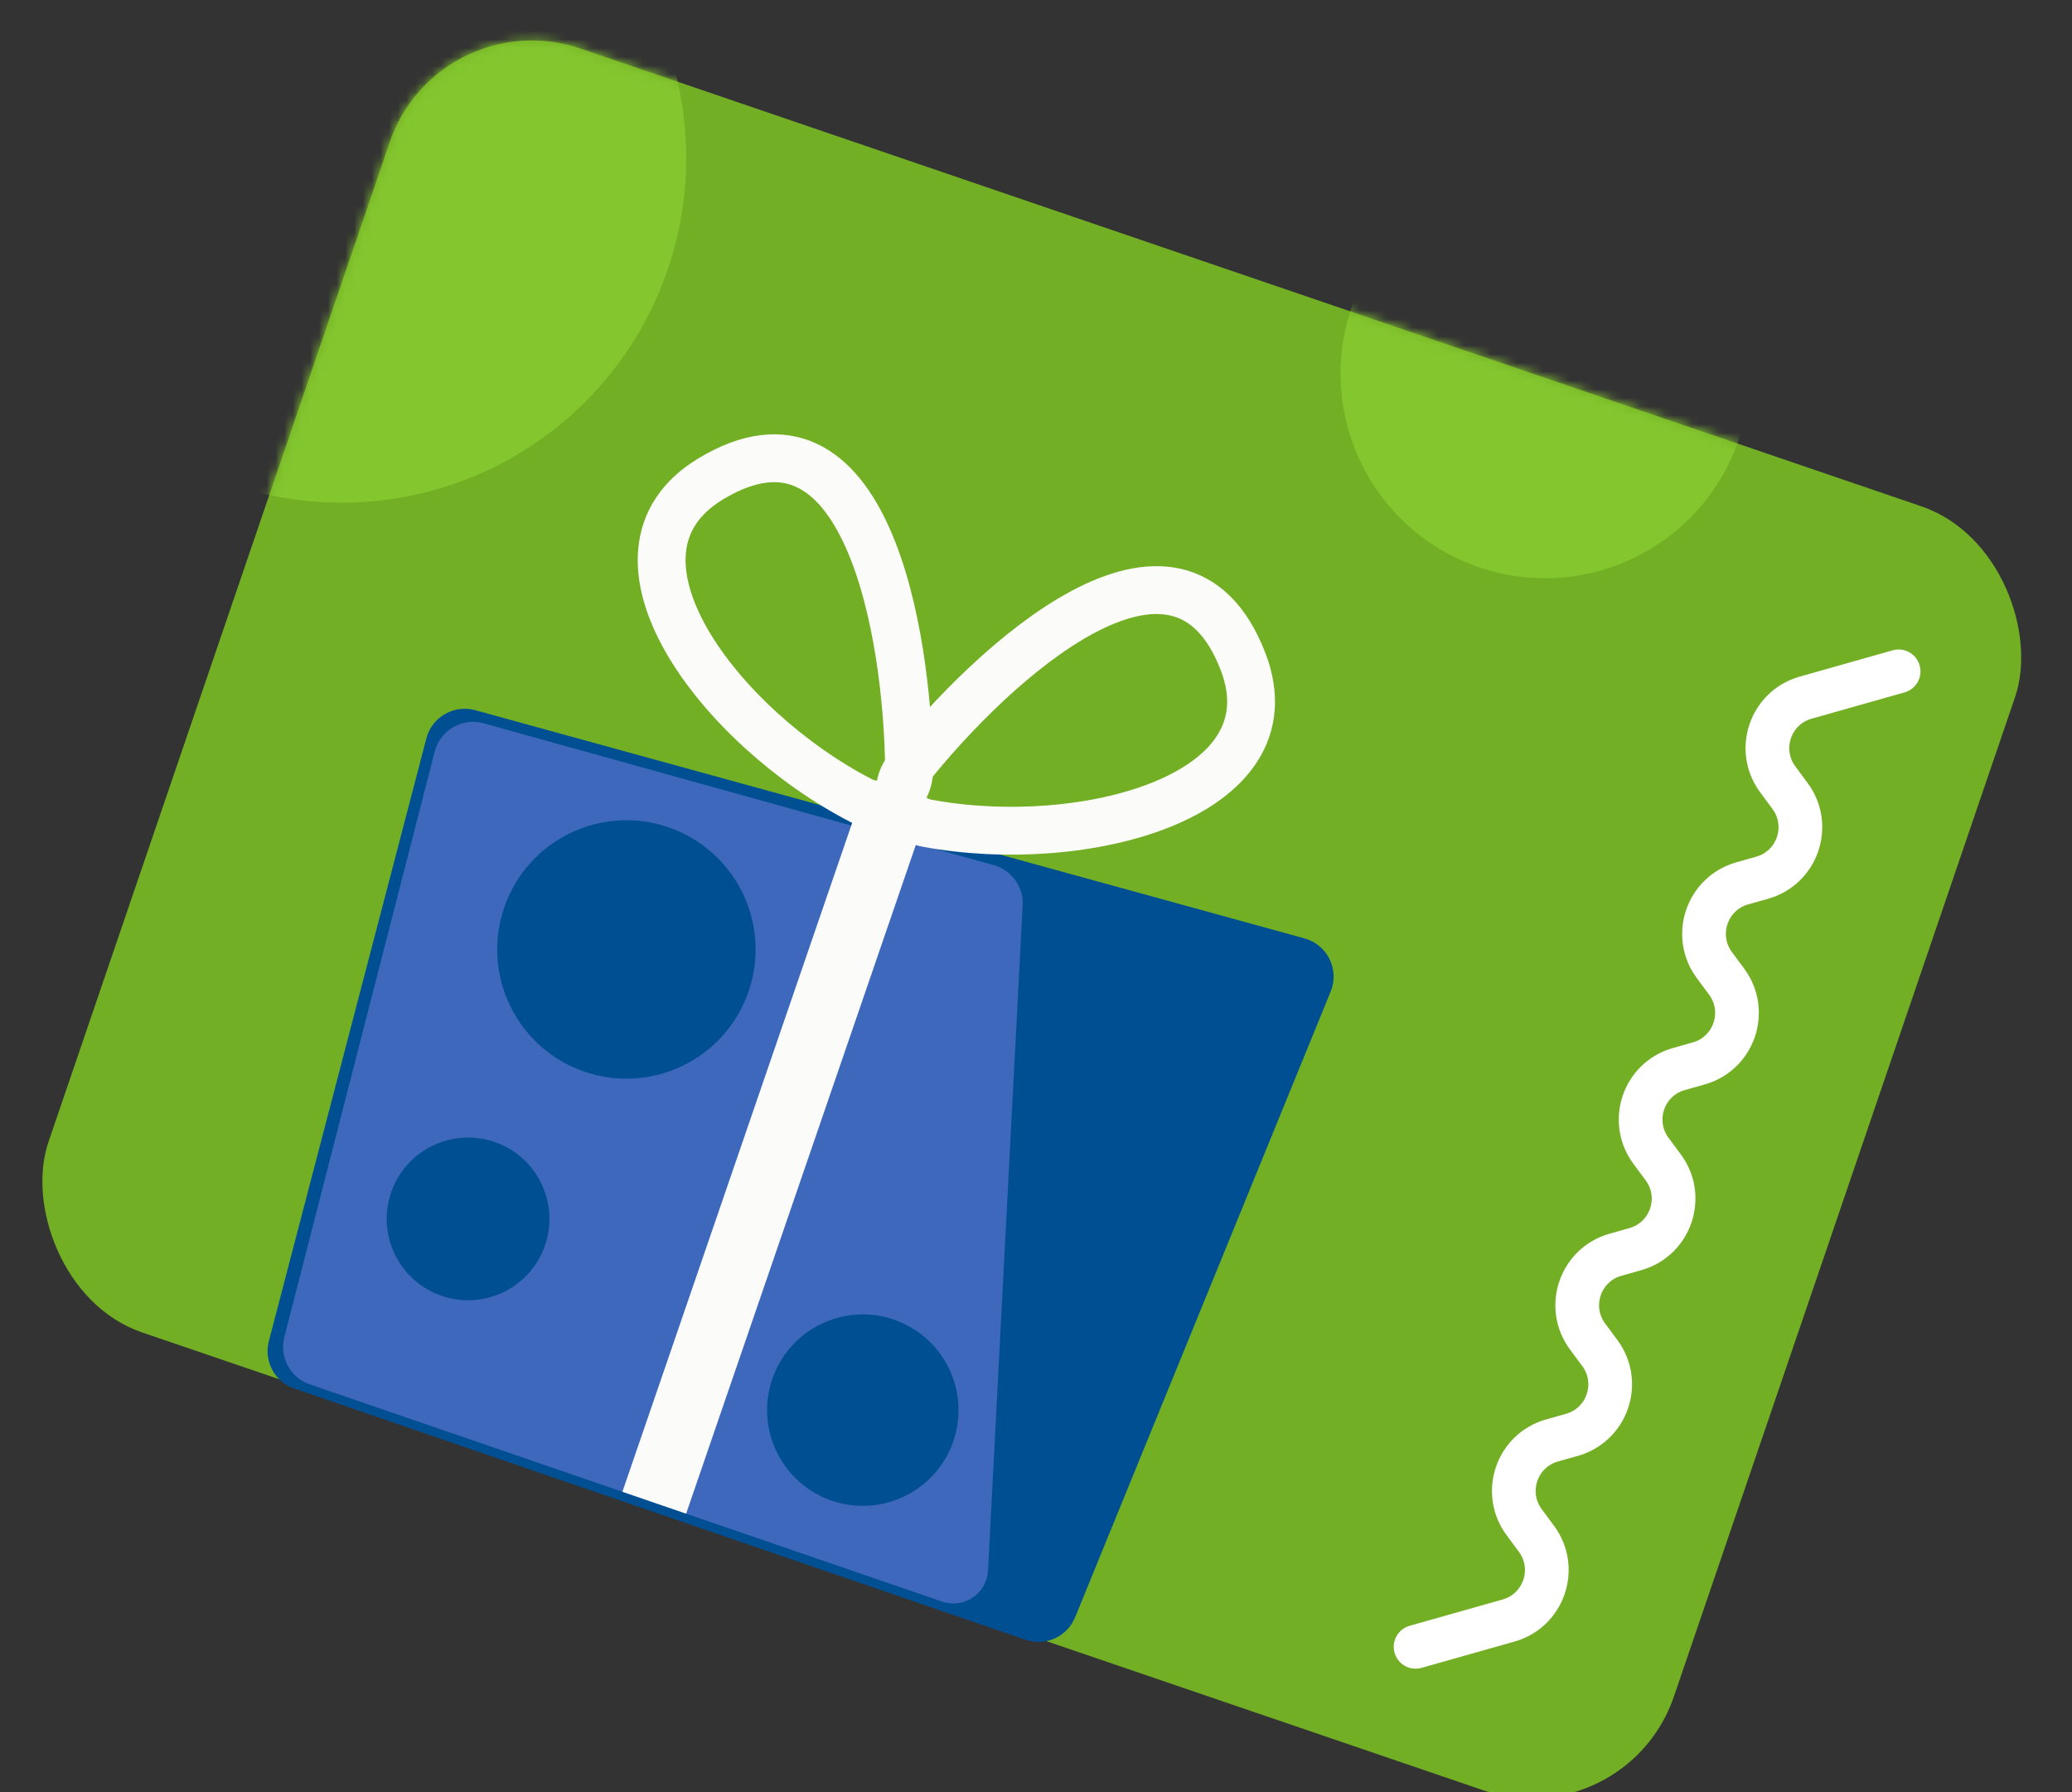
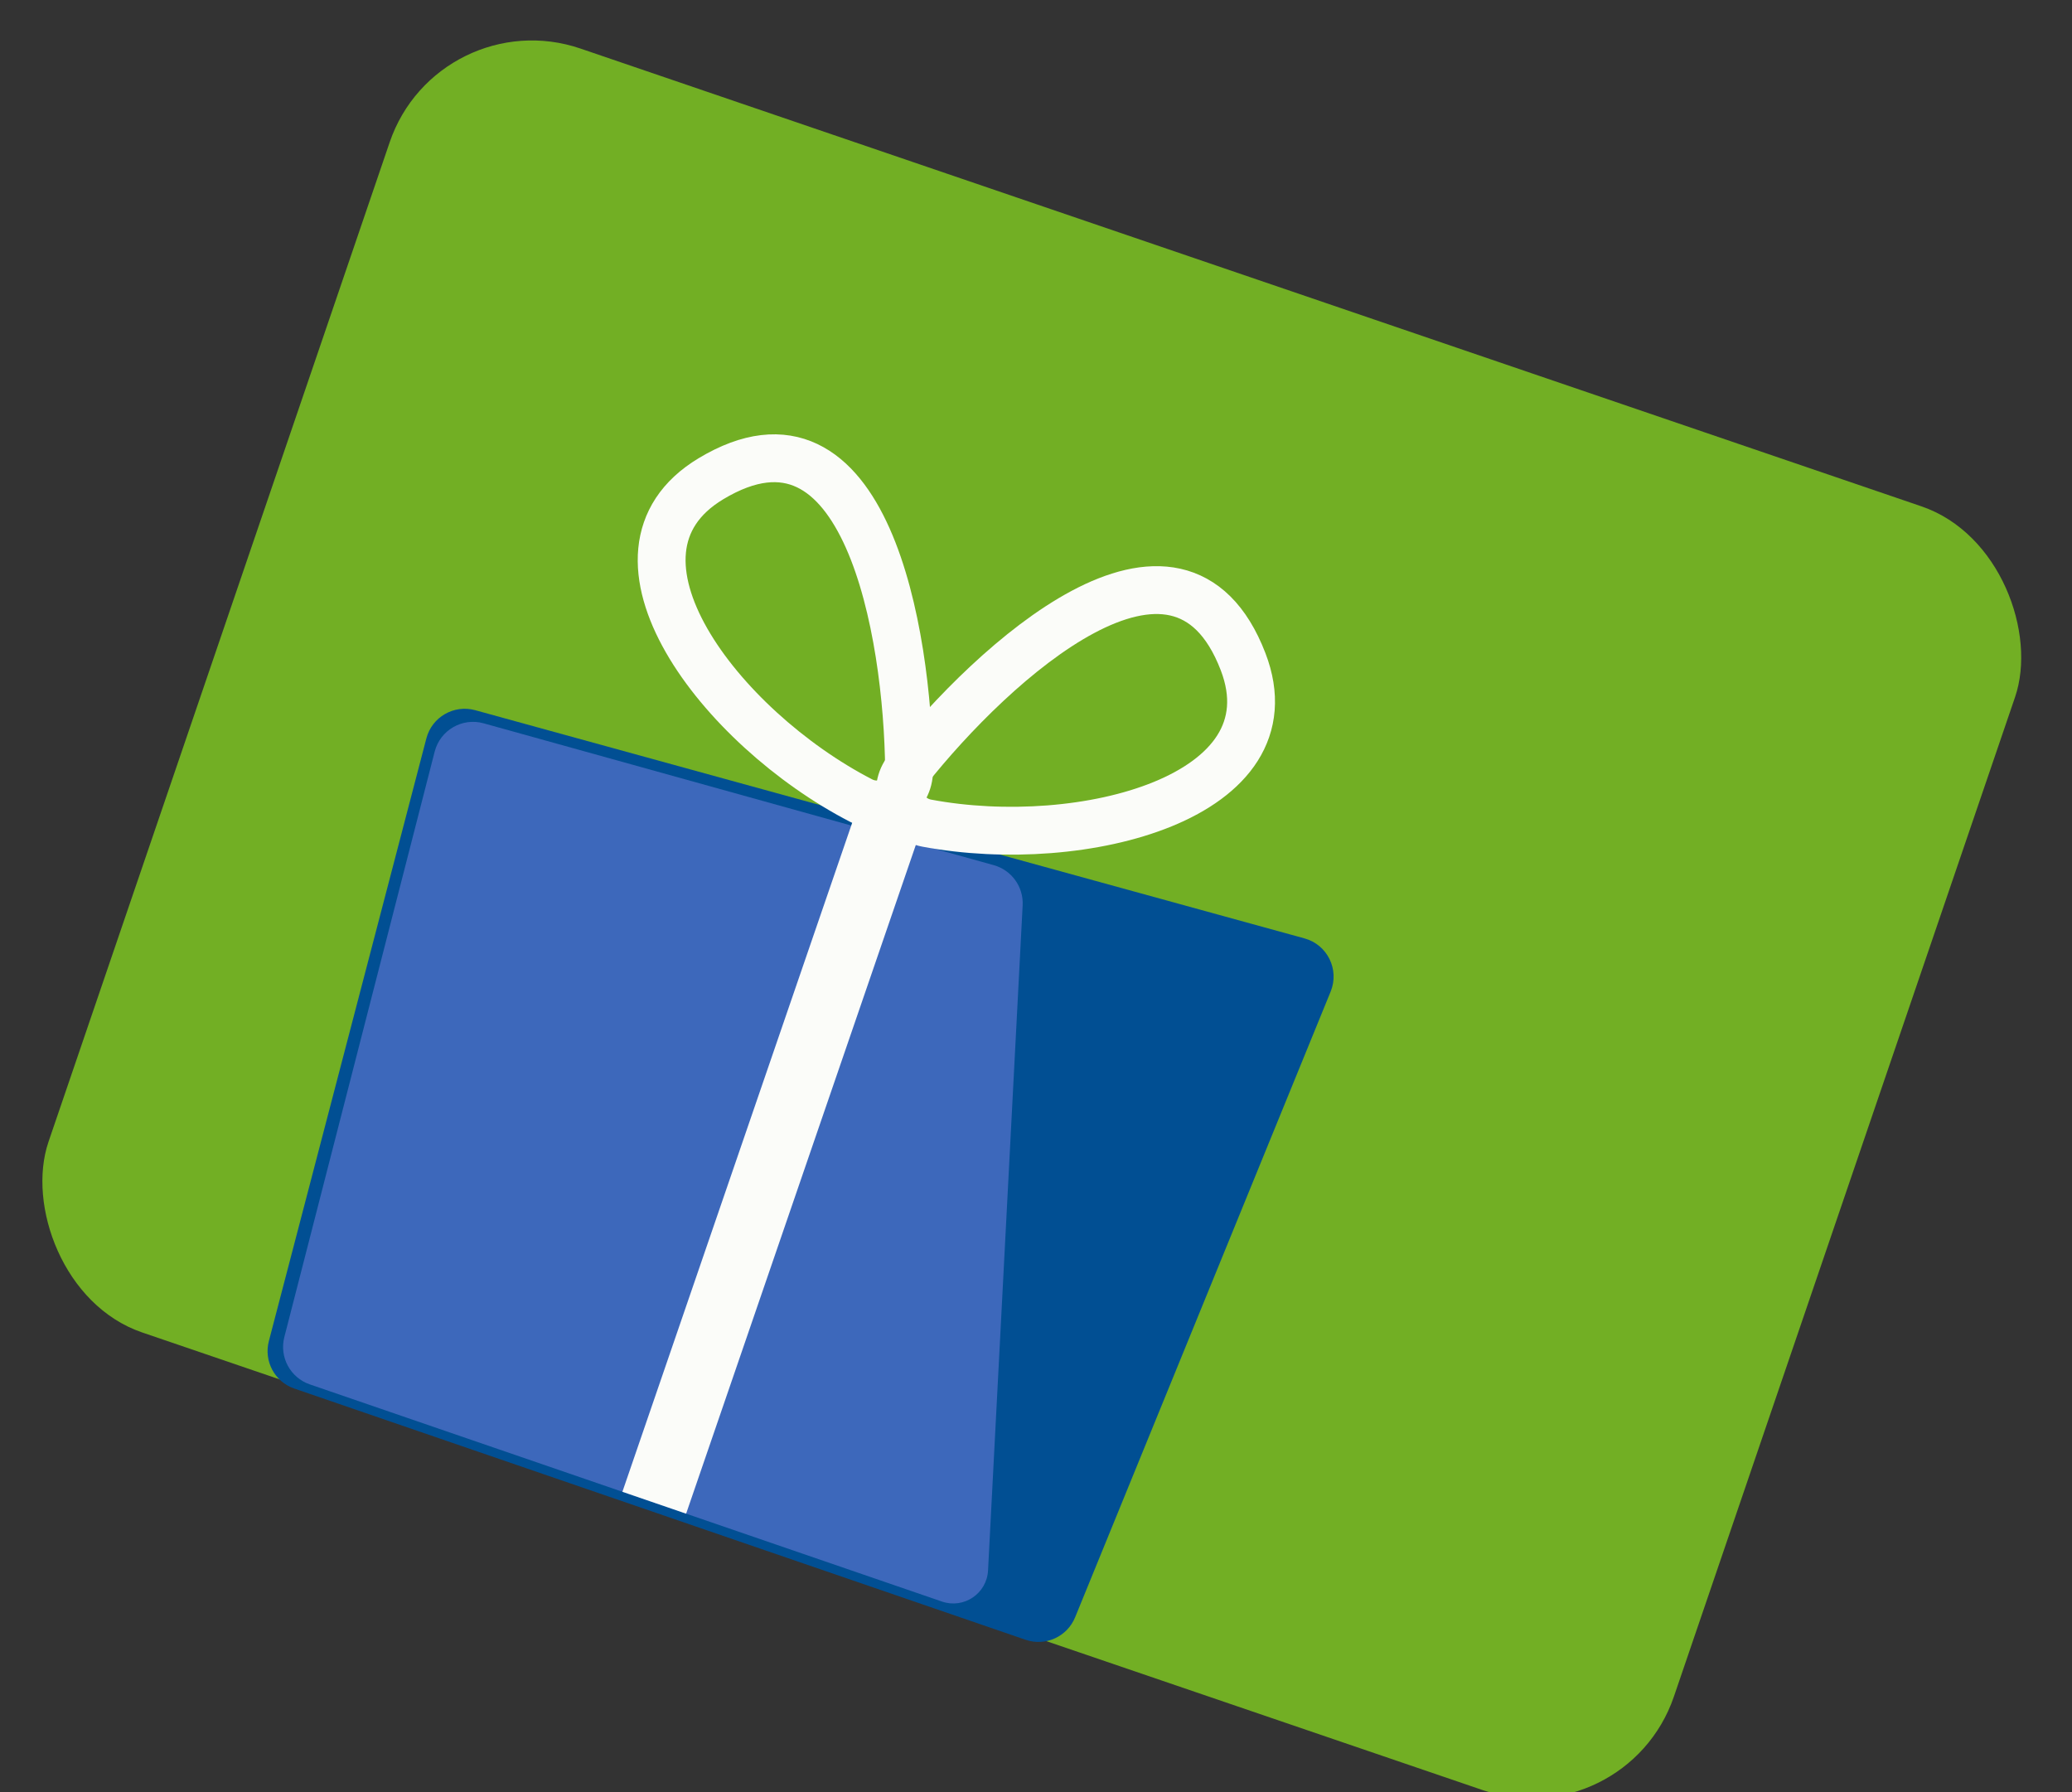
<svg xmlns="http://www.w3.org/2000/svg" width="237" height="205" viewBox="0 0 237 205" fill="none">
  <rect x="0" y="0" width="237" height="205" fill="#333333" stroke="none" />
  <rect x="50.127" width="196.446" height="155.167" rx="17.19" transform="rotate(18.848 50.127 0)" fill="#72AF24" />
  <path d="M48.77 84.448C49.409 82.007 51.92 80.558 54.353 81.227L149.213 107.328C151.83 108.048 153.23 110.894 152.204 113.407L122.974 184.977C122.066 187.2 119.581 188.328 117.31 187.548L33.663 158.814C31.423 158.044 30.154 155.678 30.753 153.386L48.77 84.448Z" fill="#014F93" />
  <path d="M113.666 98.951L55.317 82.727C52.874 82.048 50.351 83.507 49.72 85.962L32.522 152.93C31.935 155.217 33.203 157.57 35.436 158.337L107.747 183.177C110.248 184.036 112.876 182.262 113.014 179.621L116.973 103.547C117.084 101.429 115.709 99.519 113.666 98.951Z" fill="#3D68BB" />
-   <circle cx="71.649" cy="108.594" r="14.777" transform="rotate(18.958 71.649 108.594)" fill="#014F93" />
-   <circle cx="98.688" cy="161.283" r="10.946" transform="rotate(18.958 98.688 161.283)" fill="#014F93" />
-   <circle cx="53.541" cy="139.41" r="9.304" transform="rotate(18.958 53.541 139.41)" fill="#014F93" />
  <rect x="98.984" y="89.712" width="7.707" height="85.549" transform="rotate(18.958 98.984 89.712)" fill="#FBFCF9" />
  <path d="M81.314 54.758C99.048 44.089 103.846 72.371 103.983 88.085C104.008 91.022 101.103 92.911 98.493 91.564C82.406 83.263 67.089 63.315 81.314 54.758Z" stroke="#FBFCF9" stroke-width="5.473" />
  <path d="M142.183 75.668C134.748 56.353 113.583 75.716 103.819 88.029C101.994 90.33 103.125 93.606 106.012 94.147C123.805 97.484 148.146 91.16 142.183 75.668Z" stroke="#FBFCF9" stroke-width="5.473" />
-   <path d="M161.918 188.354L172.556 185.344C176.594 184.202 178.242 179.374 175.746 176.002L174.334 174.093C171.838 170.72 173.486 165.893 177.524 164.751L179.808 164.105C183.845 162.962 185.494 158.135 182.998 154.762L181.586 152.854C179.09 149.481 180.738 144.654 184.776 143.512L187.06 142.865C191.097 141.723 192.745 136.896 190.25 133.523L188.838 131.615C186.342 128.242 187.99 123.415 192.027 122.272L194.312 121.626C198.349 120.484 199.997 115.657 197.502 112.284L196.089 110.375C193.594 107.003 195.242 102.175 199.279 101.033L201.564 100.387C205.601 99.245 207.249 94.417 204.753 91.044L203.341 89.136C200.845 85.763 202.494 80.936 206.531 79.794L217.169 76.784" stroke="white" stroke-width="5" stroke-linecap="round" />
  <mask id="mask0_216_795" style="mask-type:alpha" maskUnits="userSpaceOnUse" x="4" y="4" width="228" height="202">
-     <rect x="50.127" width="196.446" height="155.167" rx="17.19" transform="rotate(18.848 50.127 0)" fill="#72AF24" />
-   </mask>
+     </mask>
  <g mask="url(#mask0_216_795)">
    <circle cx="176.732" cy="42.732" r="23.399" transform="rotate(18.958 176.732 42.732)" fill="#83C62E" />
    <circle cx="39.082" cy="18.083" r="39.416" transform="rotate(18.958 39.082 18.083)" fill="#83C62E" />
  </g>
</svg>